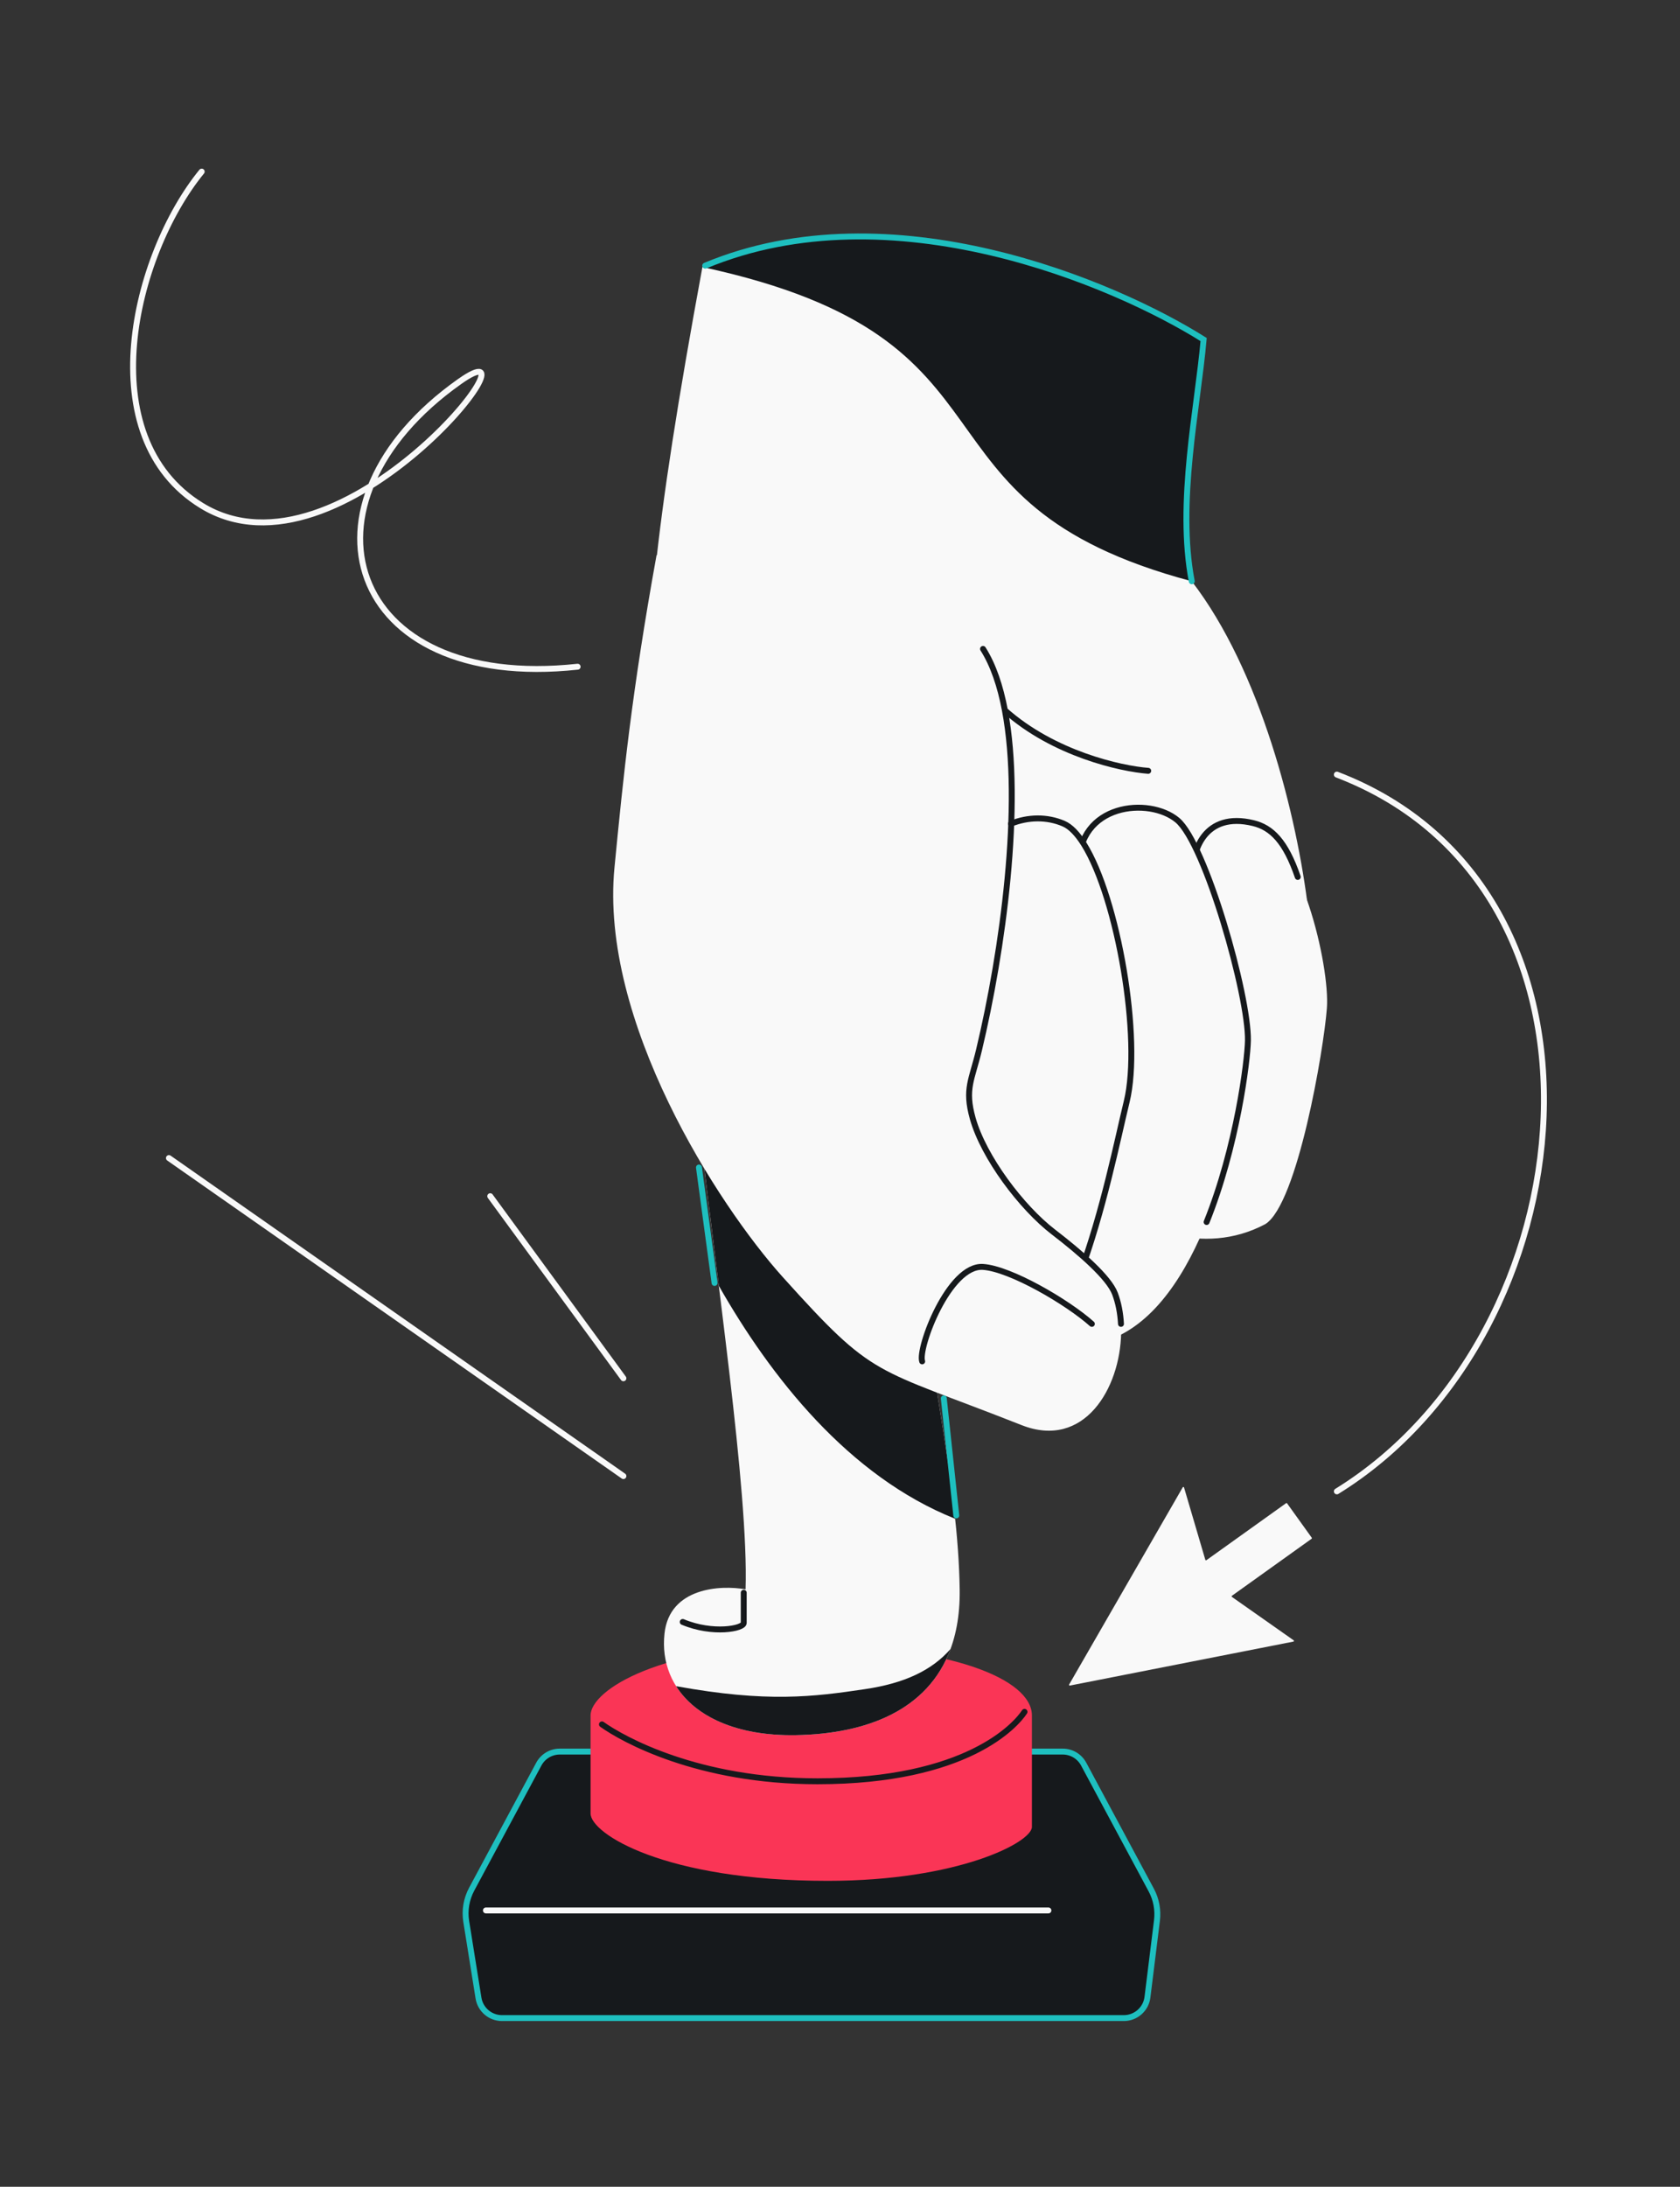
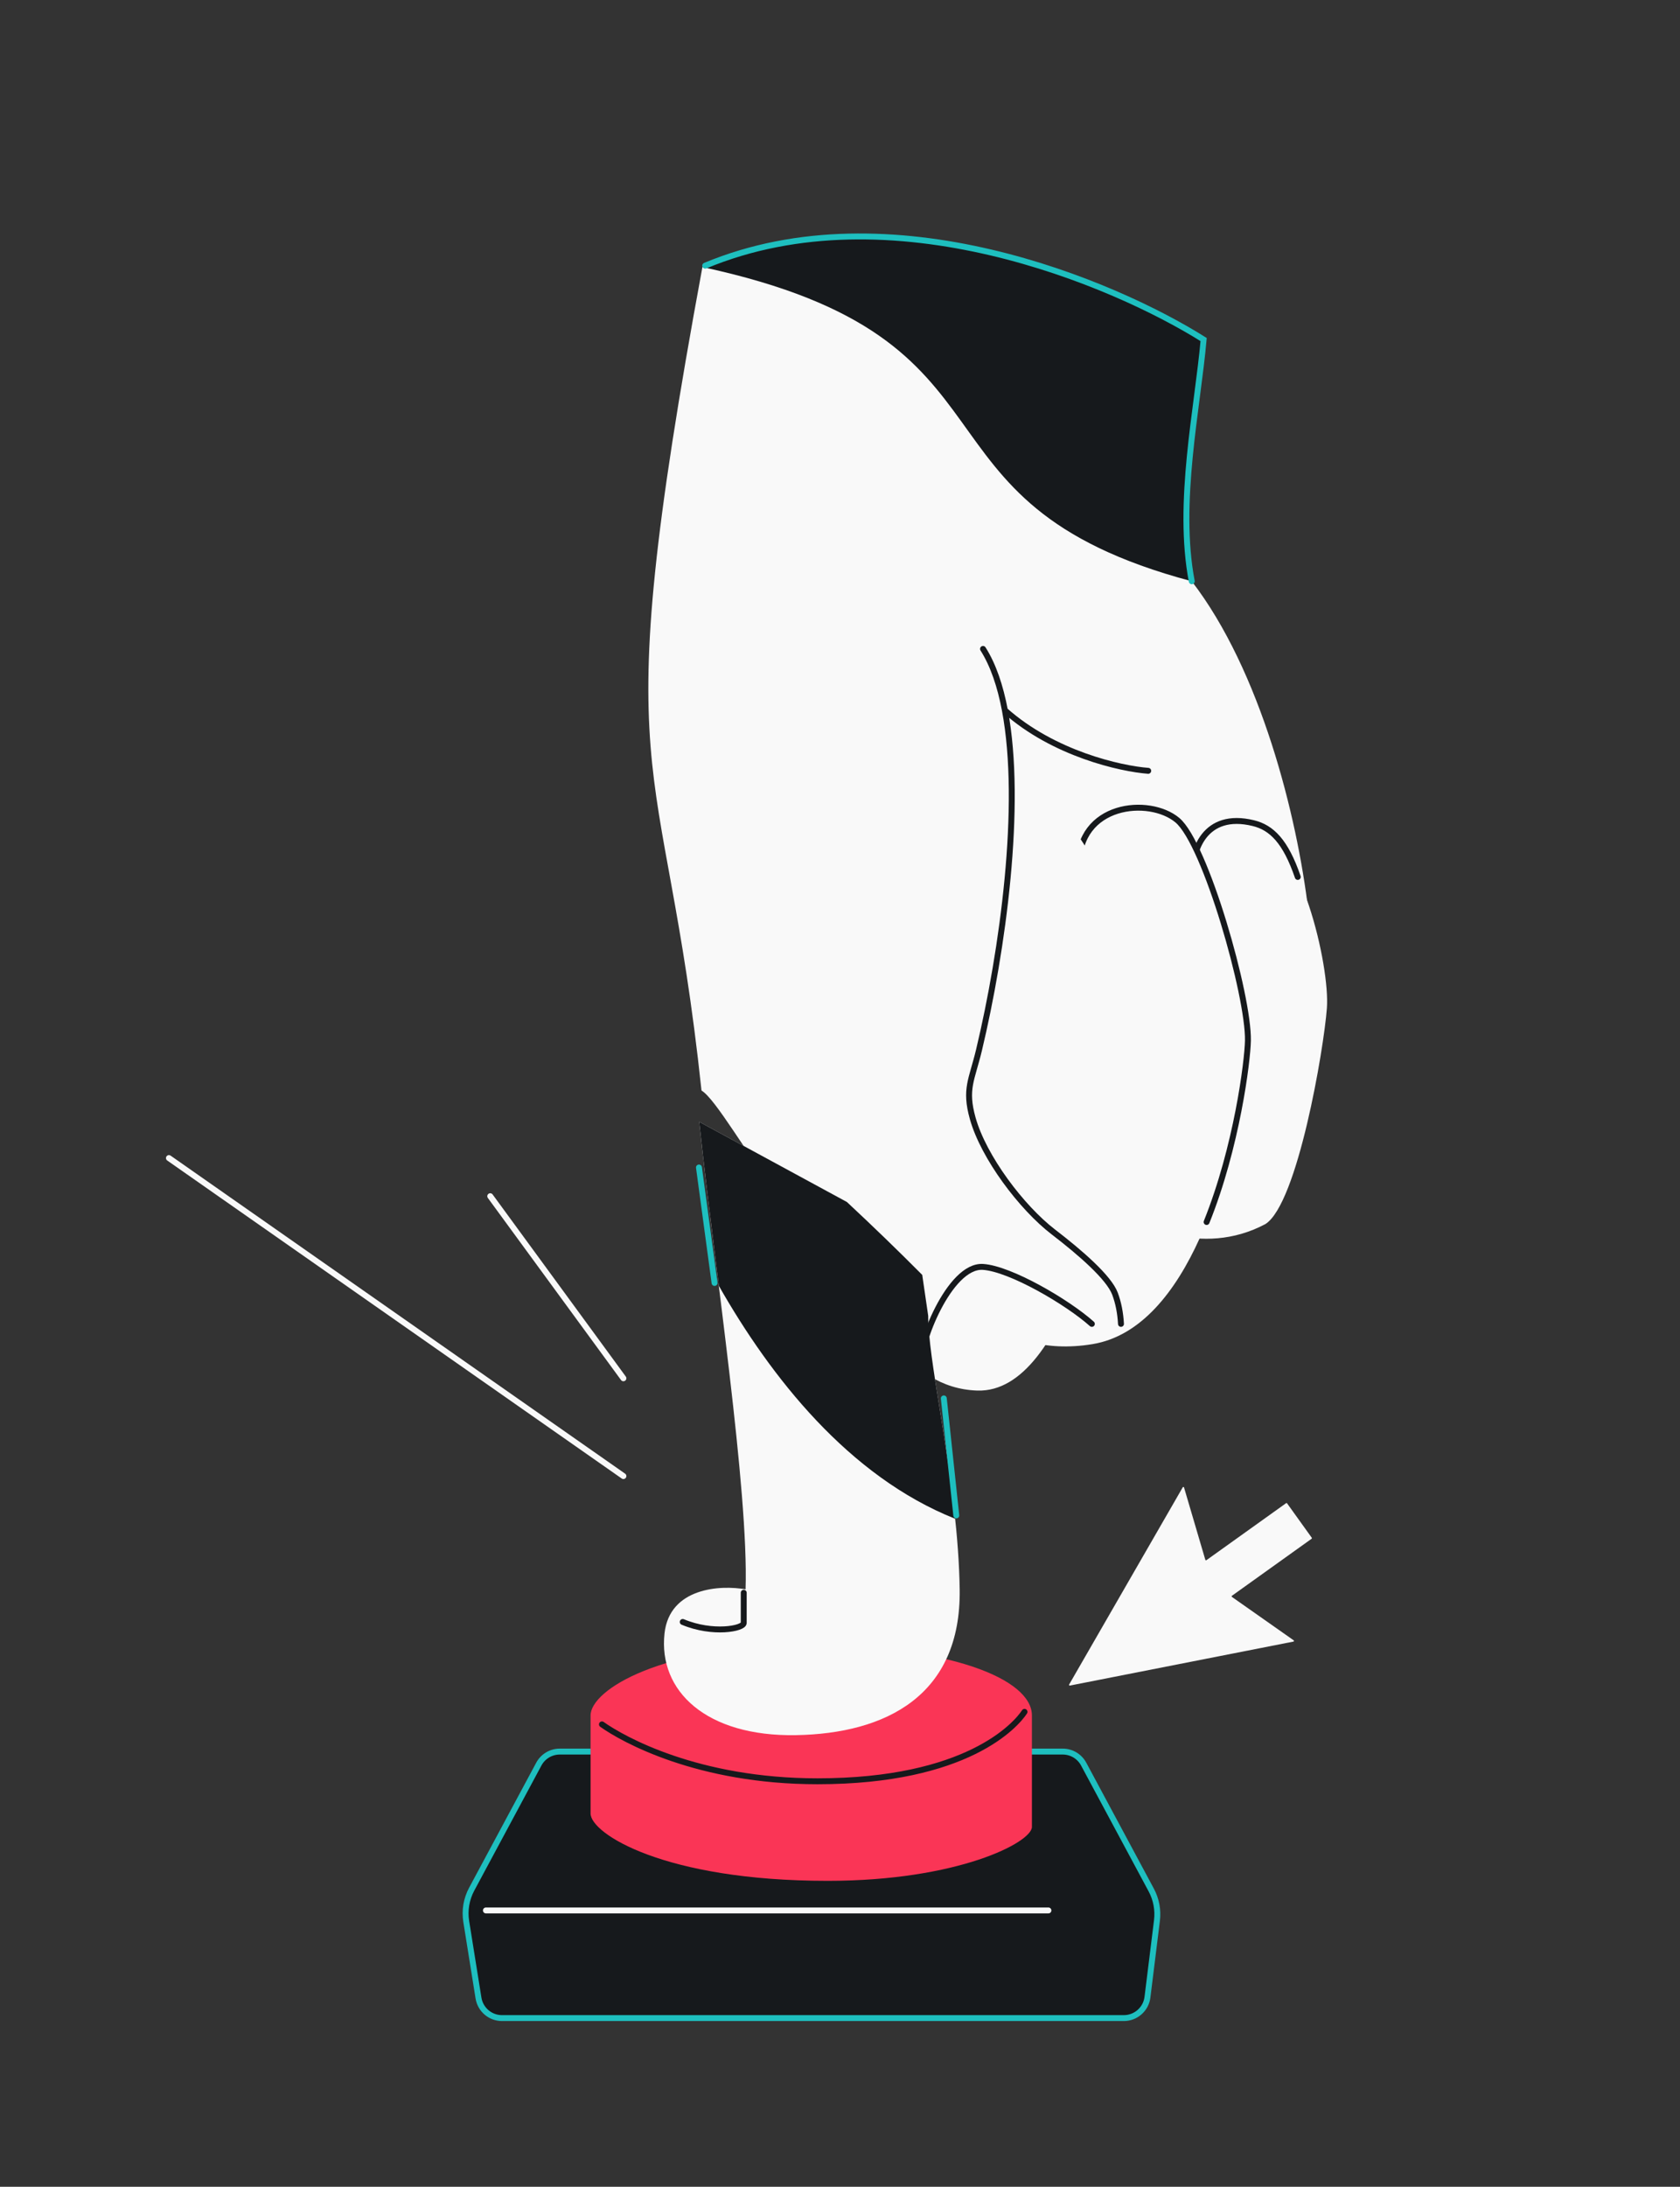
<svg xmlns="http://www.w3.org/2000/svg" width="568" height="739" viewBox="0 0 568 739" fill="none">
  <rect x="0" y="0" width="568" height="739" fill="#333333" stroke="none" />
  <path d="M359.296 591.932H189.26C186.297 591.932 183.573 593.561 182.171 596.172L159.475 638.438C157.682 641.777 157.035 645.612 157.634 649.355L161.775 675.224C162.4 679.128 165.768 682 169.722 682H379.962C384.024 682 387.449 678.973 387.949 674.942L391.16 649.03C391.6 645.476 390.927 641.874 389.233 638.719L366.386 596.172C364.984 593.561 362.26 591.932 359.296 591.932Z" fill="#16191C" stroke="#1EBFBF" stroke-width="2" />
  <path d="M348.886 579.724V617.395C348.886 622.602 323.945 635.621 279.815 635.621C224.652 635.621 199.67 619.666 199.67 612.852V579.724C199.67 571.082 223.774 556.013 272.388 556.013C321.001 556.013 348.886 567.37 348.886 579.724Z" fill="#FA3556" />
  <path d="M203.516 582.742C210.63 587.806 235.936 601.971 276.393 601.971C326.965 601.971 343.502 582.934 346.386 578.512" stroke="#16191C" stroke-width="2" stroke-linecap="round" />
  <path d="M164.289 645.622H354.462" stroke="#F9F9F9" stroke-width="2" stroke-linecap="round" />
  <path d="M422.369 386.035C401.886 430.762 335.912 437.95 310.108 441.411C278.185 441.411 246.75 374.302 237.173 368.533C224.359 247.986 203.965 271.557 237.484 90.254C300.265 64.058 376.614 95.668 406.94 114.748C404.898 137.907 397.848 169.894 402.926 196.435C426.193 226.624 438.499 275.466 442.345 307.77C446.435 342.127 442.853 341.309 422.369 386.035Z" fill="#F9F9F9" />
  <path d="M237.484 90.254C300.265 64.058 376.614 95.668 406.94 114.748C404.898 137.907 397.848 169.894 402.926 196.435C301.984 169.55 351.304 114.748 237.484 90.254Z" fill="#16191C" />
  <path d="M427.848 413.653C406.25 425.177 383.769 414.011 375.227 406.987L375.073 405.396C384.683 371.975 403.787 303.377 403.319 296.354C402.733 287.575 406.855 274.858 423.32 278.88C439.785 282.903 449.664 326.656 448.616 340.681C447.569 354.706 438.693 406.709 427.848 413.653Z" fill="#F9F9F9" />
  <path d="M375.227 406.988L375.073 405.397C384.683 371.976 403.787 303.378 403.319 296.355C402.733 287.576 407.286 274.151 423.752 278.174C429.892 279.674 434.636 284.287 438.768 296.355" stroke="#16191C" stroke-width="2" stroke-linecap="round" />
  <path d="M369.36 454.242C336.705 459.607 321.46 435.919 317.92 423.404L364.576 366.231C364.761 348.904 365.056 309.977 364.75 292.887C364.368 271.524 388.524 269.198 398.059 277.168C407.593 285.137 422.21 336.457 421.917 351.68C421.772 359.2 417.611 391.95 405.578 418.529C397.471 436.436 385.792 451.542 369.36 454.242Z" fill="#F9F9F9" />
  <path d="M364.75 292.887C364.368 271.524 388.523 269.199 398.058 277.168C407.593 285.138 422.21 336.458 421.917 351.681C421.782 358.684 418.164 387.567 407.949 412.971" stroke="#16191C" stroke-width="2" stroke-linecap="round" />
  <path d="M330.491 469.932C305.821 469.209 294.353 442.322 291.703 428.969C290.404 422.424 290.827 421.57 289.575 410.999C288.323 400.428 324.67 383.149 326.059 361.228C327.177 343.587 325.798 314.834 326.059 301.631C326.441 282.291 345.562 272.255 359.645 278.359C361.992 279.376 364.285 281.805 366.456 285.274C377.96 303.65 386.067 351.188 380.926 372.311C374.814 397.421 361.328 470.836 330.491 469.932Z" fill="#F9F9F9" />
-   <path d="M326.059 361.227C324.67 383.148 288.323 400.427 289.575 410.998C290.827 421.569 290.404 422.423 291.703 428.968C294.353 442.321 305.821 469.208 330.491 469.931C361.329 470.835 374.814 397.42 380.926 372.31C386.067 351.187 377.961 303.649 366.456 285.273C364.285 281.805 361.993 279.375 359.645 278.358C354 275.911 347.545 276.058 341.812 278.358" stroke="#16191C" stroke-width="2" stroke-linecap="round" />
  <path d="M252.078 537.104C253.142 503.542 241.725 429.185 236.403 379.108L310.092 419.104L313.818 444.675C313.818 461.989 323.931 501.145 324.463 537.104C324.995 573.064 299.447 585.849 269.109 586.382C238.771 586.915 222.538 571.466 224.667 552.021C226.37 536.465 243.65 535.595 252.078 537.104Z" fill="#F9F9F9" />
  <path d="M286.334 406.208C295.029 414.312 303.627 422.607 311.804 430.843L313.819 444.675C313.819 451.971 315.615 463.145 317.733 476.323C319.539 487.565 321.58 500.264 322.941 513.26C286.896 498.91 260.579 465.341 243.026 434.514C242.748 432.272 242.47 430.034 242.193 427.803C240.051 410.577 237.966 393.798 236.404 379.108L286.334 406.208Z" fill="#16191C" />
-   <path d="M321.38 557.253C313.749 578.01 292.903 585.964 269.111 586.382C248.982 586.735 235.062 580.053 228.595 569.837C259.453 575.43 274.89 573.443 292.553 570.819C305.685 568.869 315.036 564.545 321.38 557.253Z" fill="#16191C" />
  <path d="M230.827 548.131C240.974 552.395 251.45 550.393 251.45 548.47V538.261" stroke="#16191C" stroke-width="2" stroke-linecap="round" />
-   <path d="M207.753 293.156C210.752 262.39 213.522 234.316 221.983 187.589C221.983 187.589 296.89 213.185 322.165 266.236C339.663 302.963 335.817 340.074 326.972 370.071C326.972 370.071 329.854 386.241 339.279 404.299C339.279 404.299 372.913 426.391 376.967 437.18C378.452 441.131 379.132 445.722 379.053 450.448C378.74 469.145 366.552 489.954 345.369 481.599C294.668 461.601 296.013 466.408 264.671 431.604C242.665 407.168 202.696 345.051 207.753 293.156Z" fill="#F9F9F9" />
  <path d="M369.149 447.399C360.817 439.964 341.586 428.758 332.356 428.143C320.819 427.374 310.243 455.64 311.781 460.063M332.356 219.298C335.797 224.721 338.196 231.819 339.75 240.04M388.206 260.495C378.914 259.794 356.214 254.723 339.75 240.04M339.75 240.04C345.819 272.154 338.991 321.401 330.99 354.884C328.586 364.944 326.079 367.983 328.872 377.941V377.941C332.547 391.048 345.366 408.072 356.166 416.358C365.208 423.296 374.907 431.698 376.967 437.181C378.13 440.275 378.799 443.762 378.997 447.399" stroke="#16191C" stroke-width="2" stroke-linecap="round" />
  <path d="M238.424 89.784C301.206 63.587 376.614 95.668 406.94 114.748C404.898 137.907 397.848 169.894 402.926 196.435M241.588 433.565L236.315 394.547M323.315 512.129L319.097 472.583" stroke="#1EBFBF" stroke-width="2" stroke-linecap="round" />
  <path d="M57.114 391.363L210.771 498.831M165.747 404.25L210.771 465.784" stroke="#F9F9F9" stroke-width="2" stroke-linecap="round" stroke-linejoin="round" />
-   <path d="M68.192 58C45.098 86.302 30.312 147.699 68.192 170.873C115.543 199.841 185.822 107.445 155.418 128.92C97.227 170.023 117.038 233.803 195.292 225.312M451.983 261.772C552.666 300.228 537.713 451.059 451.983 504" stroke="#F9F9F9" stroke-width="2" stroke-linecap="round" stroke-linejoin="round" />
  <path d="M400.315 502.675C400.256 502.474 399.985 502.442 399.881 502.624L361.466 569.276C361.364 569.453 361.518 569.668 361.718 569.628L437.297 554.766C437.502 554.726 437.559 554.459 437.387 554.338L416.509 539.669C416.375 539.575 416.374 539.376 416.508 539.281L443.451 520.008C443.559 519.932 443.583 519.783 443.506 519.676L435.154 508.043C435.077 507.937 434.929 507.912 434.822 507.989L407.882 527.255C407.749 527.35 407.561 527.286 407.515 527.129L400.315 502.675Z" fill="#F9F9F9" />
</svg>